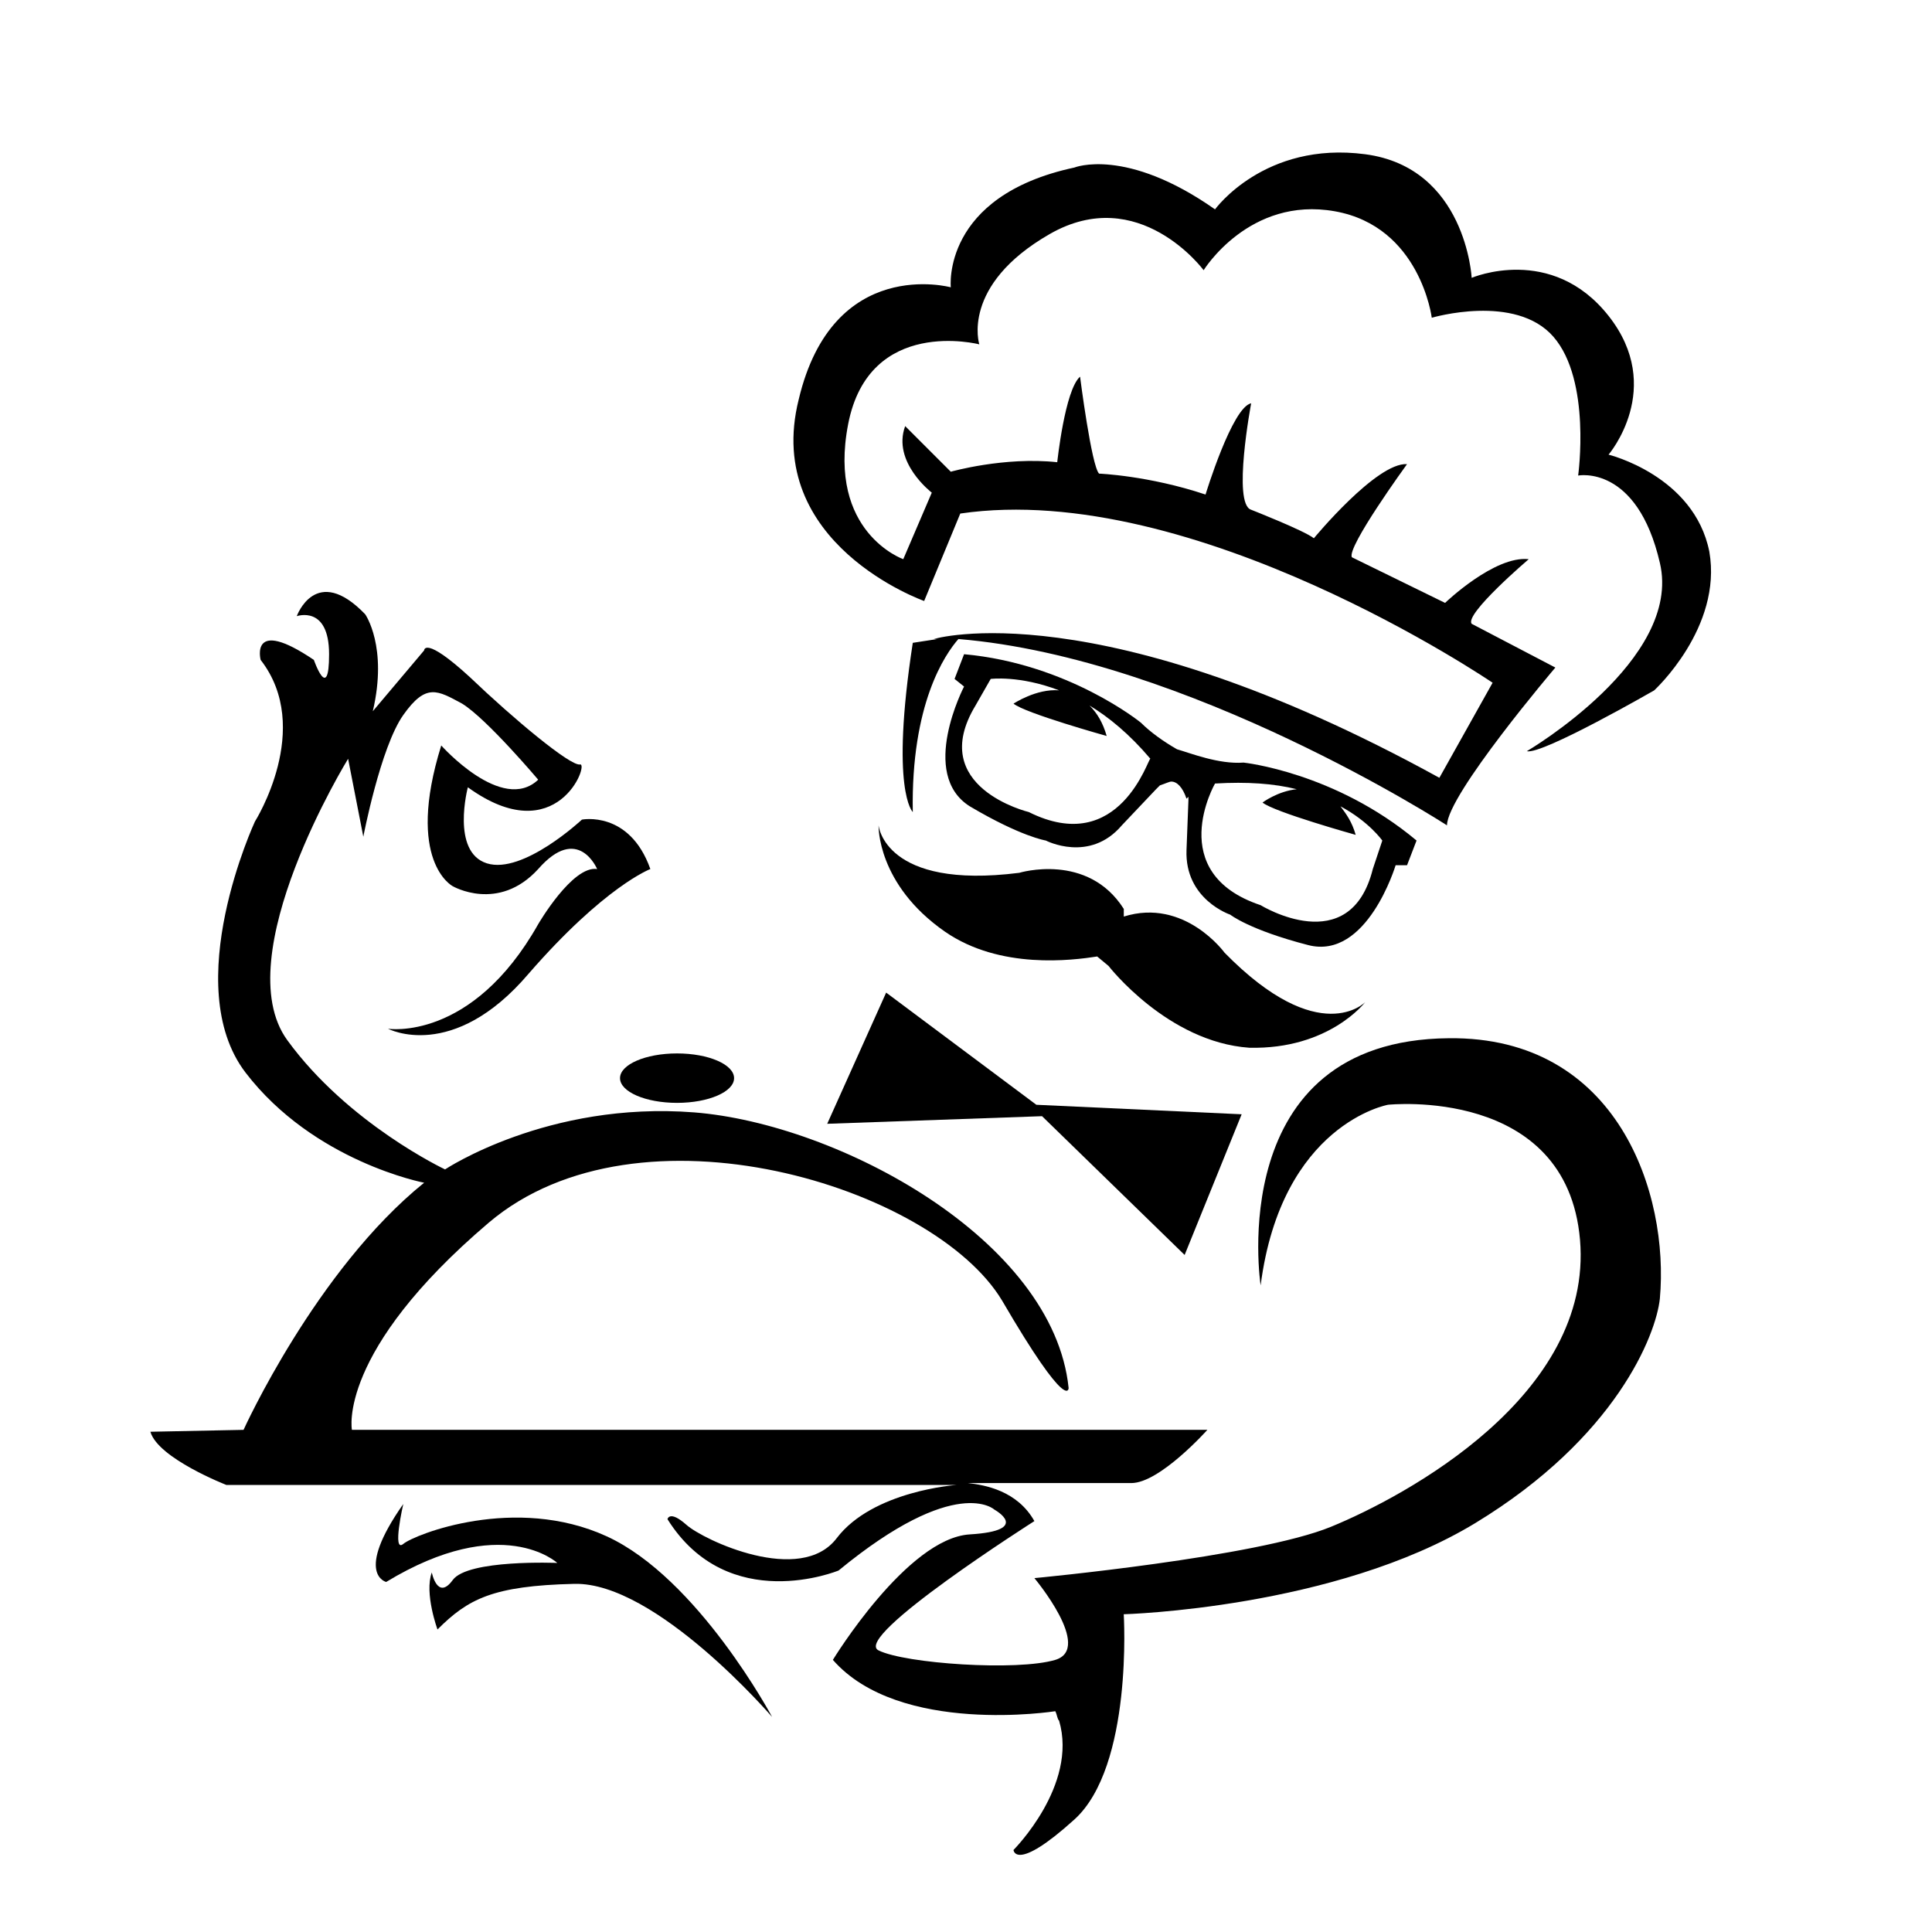
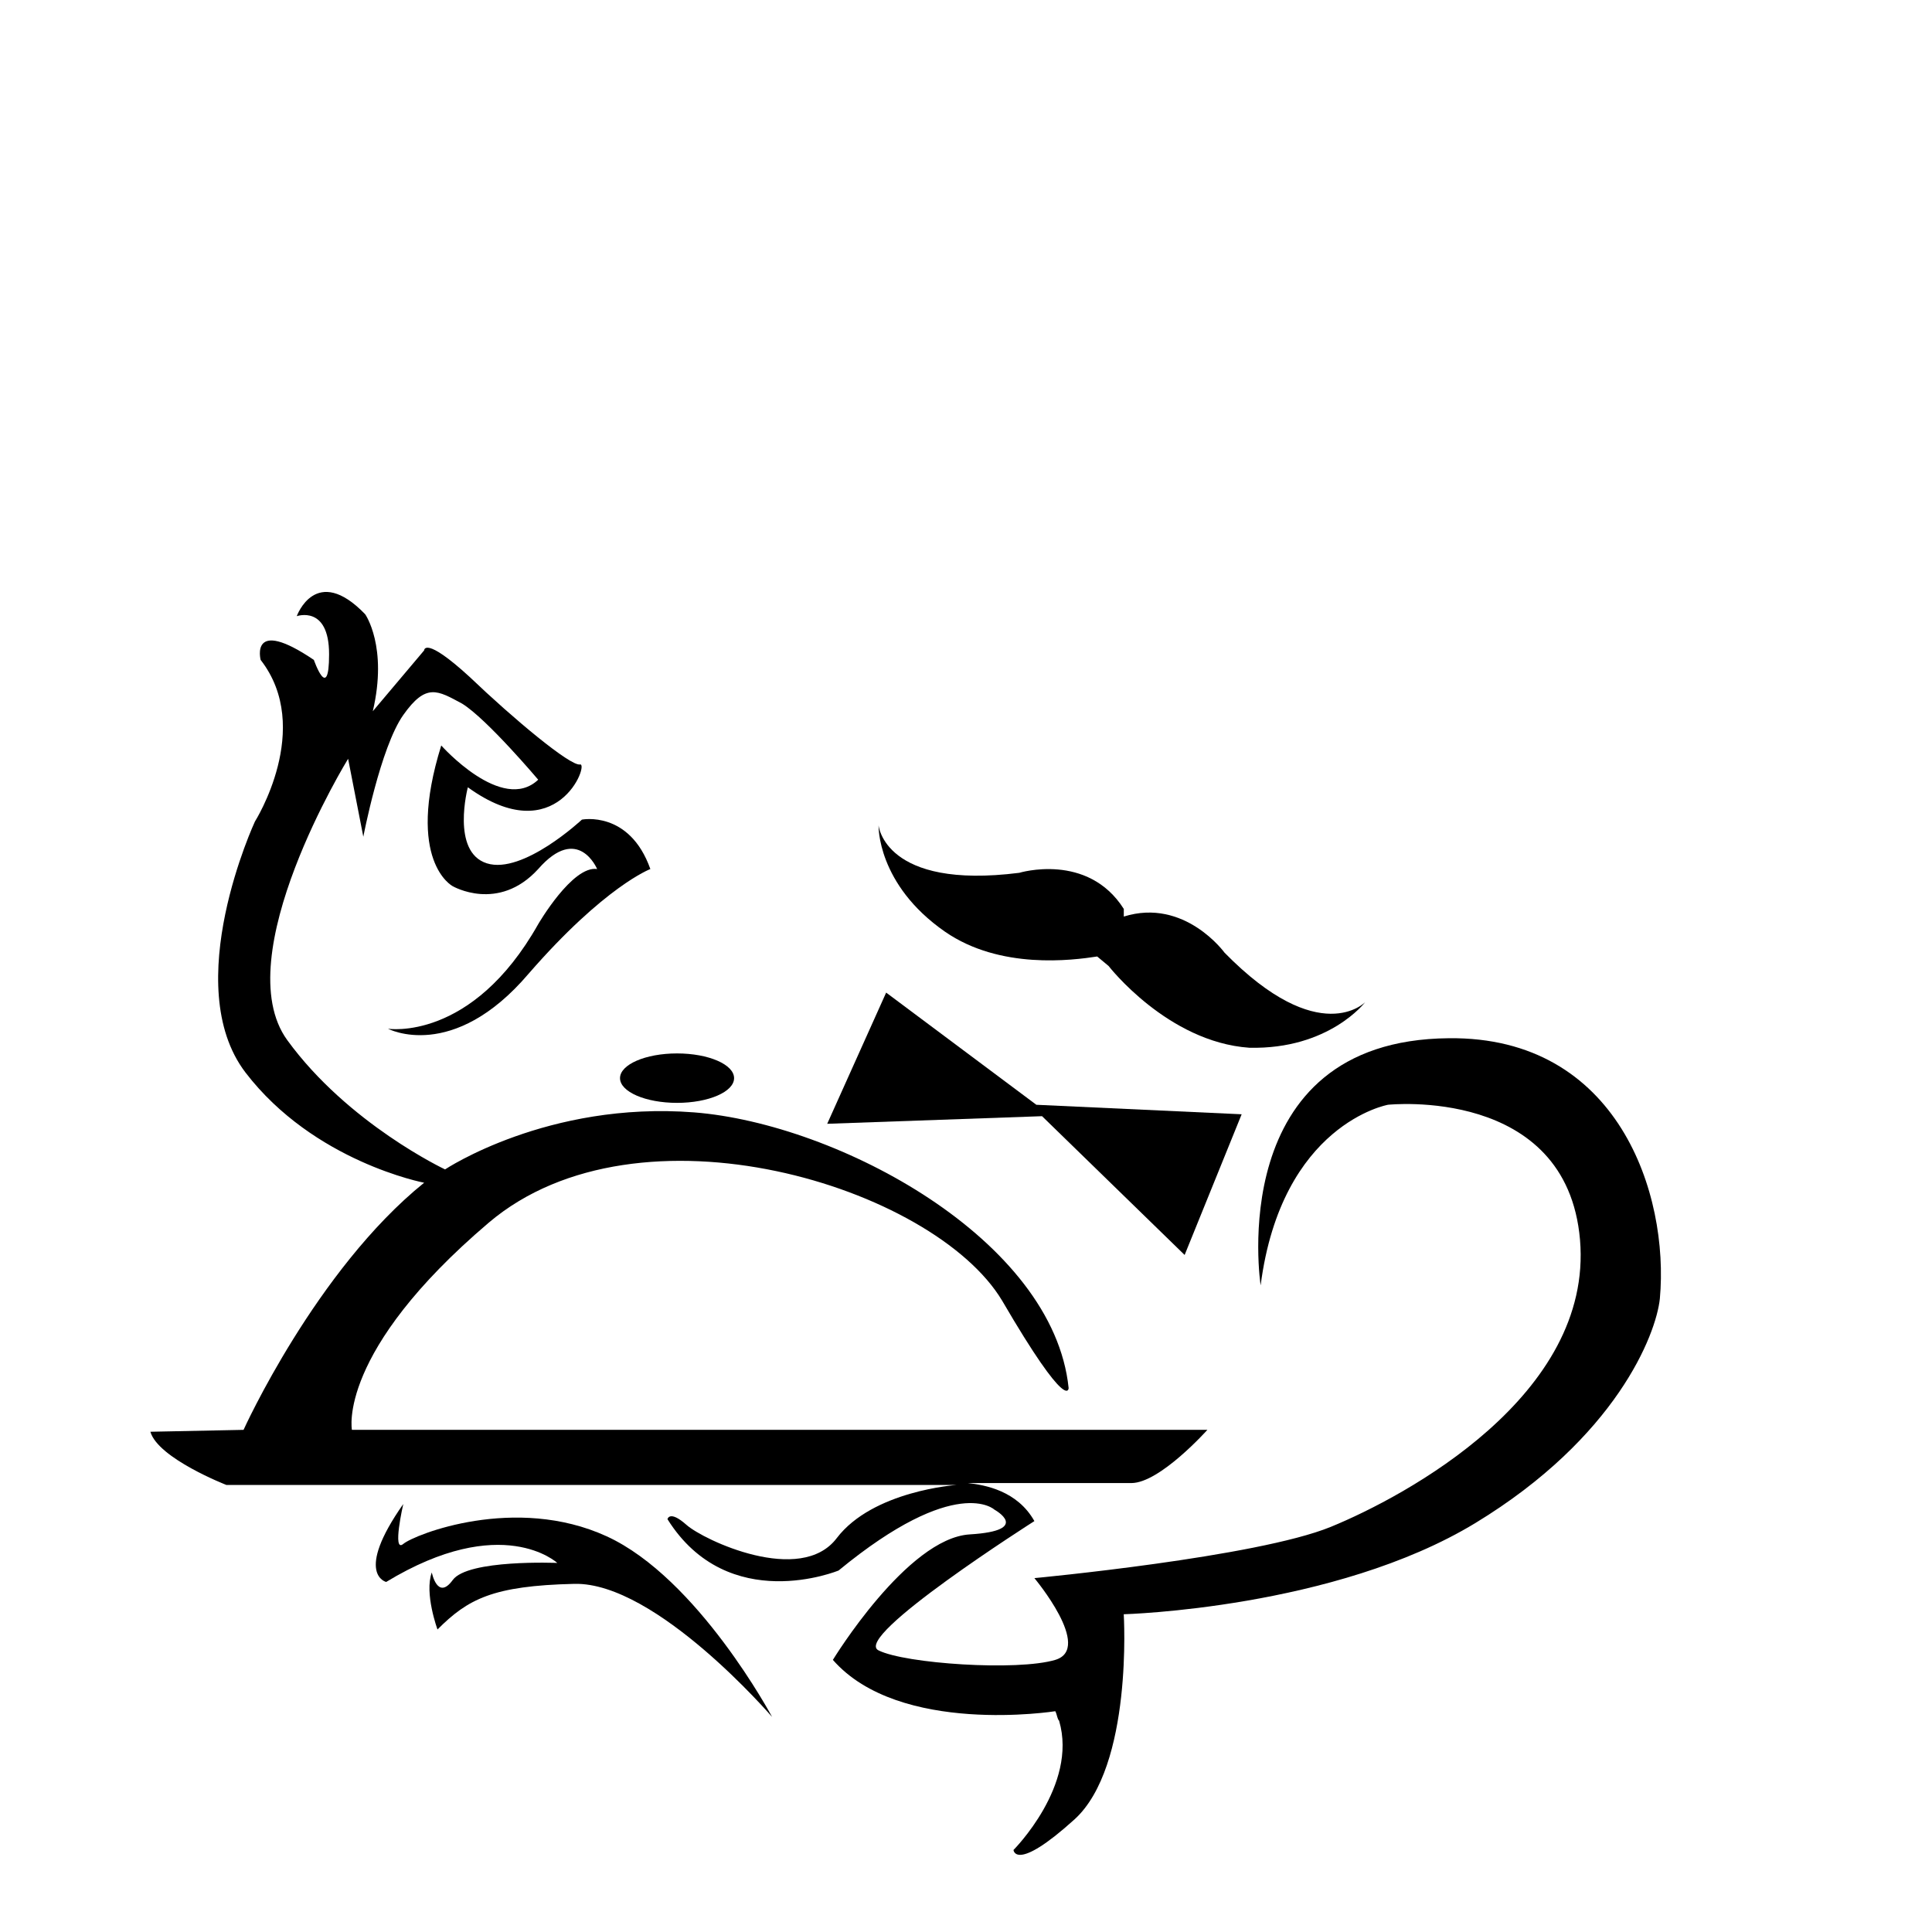
<svg xmlns="http://www.w3.org/2000/svg" fill="#000000" width="800px" height="800px" version="1.1" viewBox="144 144 512 512">
  <g>
    <path d="m338.54 429.72c0 3.617-6.769 6.551-15.117 6.551-8.348 0-15.113-2.934-15.113-6.551 0-3.617 6.766-6.551 15.113-6.551 8.348 0 15.117 2.934 15.117 6.551" />
    <path d="m378.84 407.05-15.621 34.766 56.934-2.016 37.785 36.777 15.113-37.281-54.41-2.519z" />
    <path d="m505.8 409.57s-12.09 12.594-37.281-13.098c0 0-10.578-14.609-26.703-9.574l0.004-2.016c-9.574-15.113-27.711-9.574-27.711-9.574-35.77 4.535-37.281-12.594-37.281-12.594s-0.504 15.617 17.633 28.215c14.609 10.078 33.754 7.559 40.305 6.551l3.023 2.519s15.617 20.152 37.281 21.664c21.16 0.504 30.73-12.094 30.73-12.094z" />
-     <path d="m388.91 303.27 9.574-23.176c61.969-9.07 141.07 44.84 141.07 44.84l-14.105 25.191c-90.688-49.879-134.01-36.777-134.01-36.777h1.008l-6.551 1.008c-6.047 39.297 0 44.84 0 44.84-0.504-28.719 8.566-41.816 12.09-45.848 60.961 5.039 129.48 49.375 129.48 49.375 0-8.062 28.719-41.816 28.719-41.816l-22.172-11.59c-2.016-2.519 15.113-17.129 15.113-17.129-9.07-1.008-22.168 11.586-22.168 11.586l-24.688-12.09c-1.512-2.519 14.609-24.688 14.609-24.688-8.062-0.504-24.688 19.648-24.688 19.648-2.516-2.016-16.621-7.555-16.621-7.555-5.039-1.512 0-28.215 0-28.215-5.039 1.008-12.09 24.184-12.09 24.184-15.113-5.039-28.215-5.543-28.215-5.543-2.016-2.016-5.039-25.695-5.039-25.695-4.031 3.527-6.047 22.672-6.047 22.672-14.105-1.512-28.211 2.519-28.211 2.519l-12.09-12.09c-3.527 9.574 7.055 17.633 7.055 17.633l-7.559 17.633s-20.152-7.055-14.609-35.77c5.543-28.719 34.762-21.16 34.762-21.16s-5.039-15.617 18.641-29.223c23.68-13.602 40.809 9.574 40.809 9.574s12.09-19.648 34.762-15.617 25.695 28.215 25.695 28.215 22.168-6.551 32.242 5.039c10.078 11.586 6.551 36.777 6.551 36.777s15.617-3.023 21.664 23.176c6.047 25.695-35.266 49.879-35.266 49.879 4.031 1.008 33.754-16.121 33.754-16.121s18.137-16.625 14.609-36.777c-4.031-20.152-26.703-25.695-26.703-25.695s15.113-17.633 0-36.777c-15.113-19.145-36.273-10.078-36.273-10.078 0-0.004-1.512-29.227-28.215-32.754s-39.801 14.609-39.801 14.609c-23.676-16.625-37.281-11.082-37.281-11.082-35.266 7.559-32.746 31.738-32.746 31.738s-31.234-8.566-40.305 29.727c-9.574 38.289 33.25 53.402 33.25 53.402z" />
-     <path d="m516.88 373.3 2.519-6.551c-21.664-18.137-45.848-20.656-45.848-20.656-6.551 0.504-14.105-2.519-17.633-3.527-3.527-2.016-7.055-4.535-9.574-7.055 0 0-19.145-15.617-46.855-18.137l-2.519 6.551 2.519 2.016s-12.09 23.176 1.512 31.738c13.602 8.062 20.152 9.07 20.152 9.07s11.586 6.047 20.152-4.031c9.07-9.574 9.07-9.574 9.07-9.574l1.008-1.008c1.512-0.504 2.519-1.008 3.023-1.008 1.512 0 3.023 1.512 4.031 4.535l0.504-0.504v1.008l-0.504 13.098c-0.504 13.098 11.586 17.129 11.586 17.129s5.039 4.031 20.656 8.062c15.617 4.031 23.176-21.16 23.176-21.16zm-100.26-14.105s-27.207-6.551-14.105-28.215l4.031-7.055s7.559-1.008 18.137 3.023c-6.047-0.504-12.09 3.527-12.09 3.527 3.023 2.519 24.688 8.566 24.688 8.566-1.008-3.527-2.519-6.047-4.535-8.062 5.039 3.023 10.578 7.559 16.121 14.105-0.508-0.504-8.062 26.199-32.246 14.109zm91.188 15.113c-6.047 24.184-29.727 9.574-29.727 9.574-25.695-8.566-12.09-32.242-12.09-32.242 8.566-0.504 15.617 0 21.664 1.512-5.039 0.504-9.07 3.527-9.07 3.527 3.023 2.519 24.688 8.566 24.688 8.566-1.008-3.527-2.519-5.543-4.031-7.559 7.559 4.031 11.082 9.07 11.082 9.07z" />
    <path d="m527.96 419.14c-59.953 0.504-49.879 65.496-49.879 65.496 5.543-42.824 33.754-47.863 33.754-47.863s47.359-5.039 50.883 35.77c3.527 41.312-46.352 68.016-66 76.074-19.648 8.062-78.594 13.602-78.594 13.602s15.617 18.641 5.543 21.664c-10.078 3.023-39.801 1.008-46.855-2.519-7.055-3.527 41.312-34.258 41.312-34.258-4.535-8.062-13.098-9.574-17.633-10.078h43.328c7.559 0 20.152-14.105 20.152-14.105l-226.71 0.004s-4.031-20.656 36.273-54.914c39.801-33.754 117.89-9.574 136.03 20.656 17.633 30.23 17.633 23.176 17.633 23.176-4.031-39.297-60.961-70.031-99.25-73.051-38.793-3.023-66 15.113-66 15.113s-25.695-12.09-41.816-34.258c-16.121-22.168 16.121-74.562 16.121-74.562l4.031 20.656s4.535-23.68 10.578-32.242c6.047-8.566 9.07-6.551 15.617-3.023 6.551 4.031 20.152 20.152 20.152 20.152-9.574 9.07-25.695-9.07-25.695-9.07-9.574 30.73 3.023 37.281 3.023 37.281s12.09 7.055 22.672-4.535c10.578-12.09 15.617 0 15.617 0-6.551-1.008-15.617 14.609-15.617 14.609-17.633 31.234-39.801 27.711-39.801 27.711s17.129 9.07 37.281-14.609c20.152-23.176 32.242-27.711 32.242-27.711-5.543-15.617-18.137-13.098-18.137-13.098s-15.617 14.609-25.191 11.586-5.039-20.152-5.039-20.152c23.68 17.129 32.242-6.551 29.727-6.047-2.519 0.504-17.633-12.09-29.223-23.176-12.09-11.082-12.09-7.055-12.09-7.055l-13.602 16.121c4.031-17.129-2.016-25.695-2.016-25.695-13.098-13.602-18.137 0.504-18.137 0.504s8.566-3.023 8.566 10.078c0 13.098-4.031 1.512-4.031 1.512-17.129-11.586-14.105 0-14.105 0 14.105 18.137-1.512 42.824-1.512 42.824s-20.152 43.328-2.519 66.504c18.137 23.68 47.359 29.223 47.359 29.223-28.715 23.172-47.859 65.492-47.859 65.492l-24.688 0.504c2.016 7.055 20.152 14.105 20.152 14.105h193.46s-22.168 1.512-31.738 14.105c-9.574 12.594-35.266 0.504-39.801-3.527s-5.039-1.512-5.039-1.512c16.121 25.695 45.344 13.602 45.344 13.602 31.234-25.695 41.312-16.121 41.312-16.121s10.078 5.543-6.551 6.551c-16.625 1.008-36.273 33.254-36.273 33.254 17.633 20.152 58.945 13.602 58.945 13.602 0.504 1.008 0.504 2.016 1.008 2.519 5.039 17.129-12.09 34.258-12.09 34.258s0.504 6.047 16.121-8.062c15.617-14.105 13.098-54.41 13.098-54.41s55.922-1.512 93.203-24.184 47.863-49.879 48.871-59.449c2.519-27.707-11.082-69.523-55.922-69.02z" />
    <path d="m304.78 551.14c-24.184-11.082-50.883-0.504-53.906 2.016-3.023 2.519 0-10.578 0-10.578-13.098 18.641-4.535 20.656-4.535 20.656 30.73-18.641 45.344-5.039 45.344-5.039s-23.68-1.008-27.711 4.535-5.543-2.016-5.543-2.016c-2.016 5.543 1.512 15.113 1.512 15.113 8.062-8.062 14.609-11.586 36.273-12.09 21.664-0.504 52.395 35.266 52.395 35.266 0.004 0-19.645-36.777-43.828-47.863z" />
  </g>
</svg>